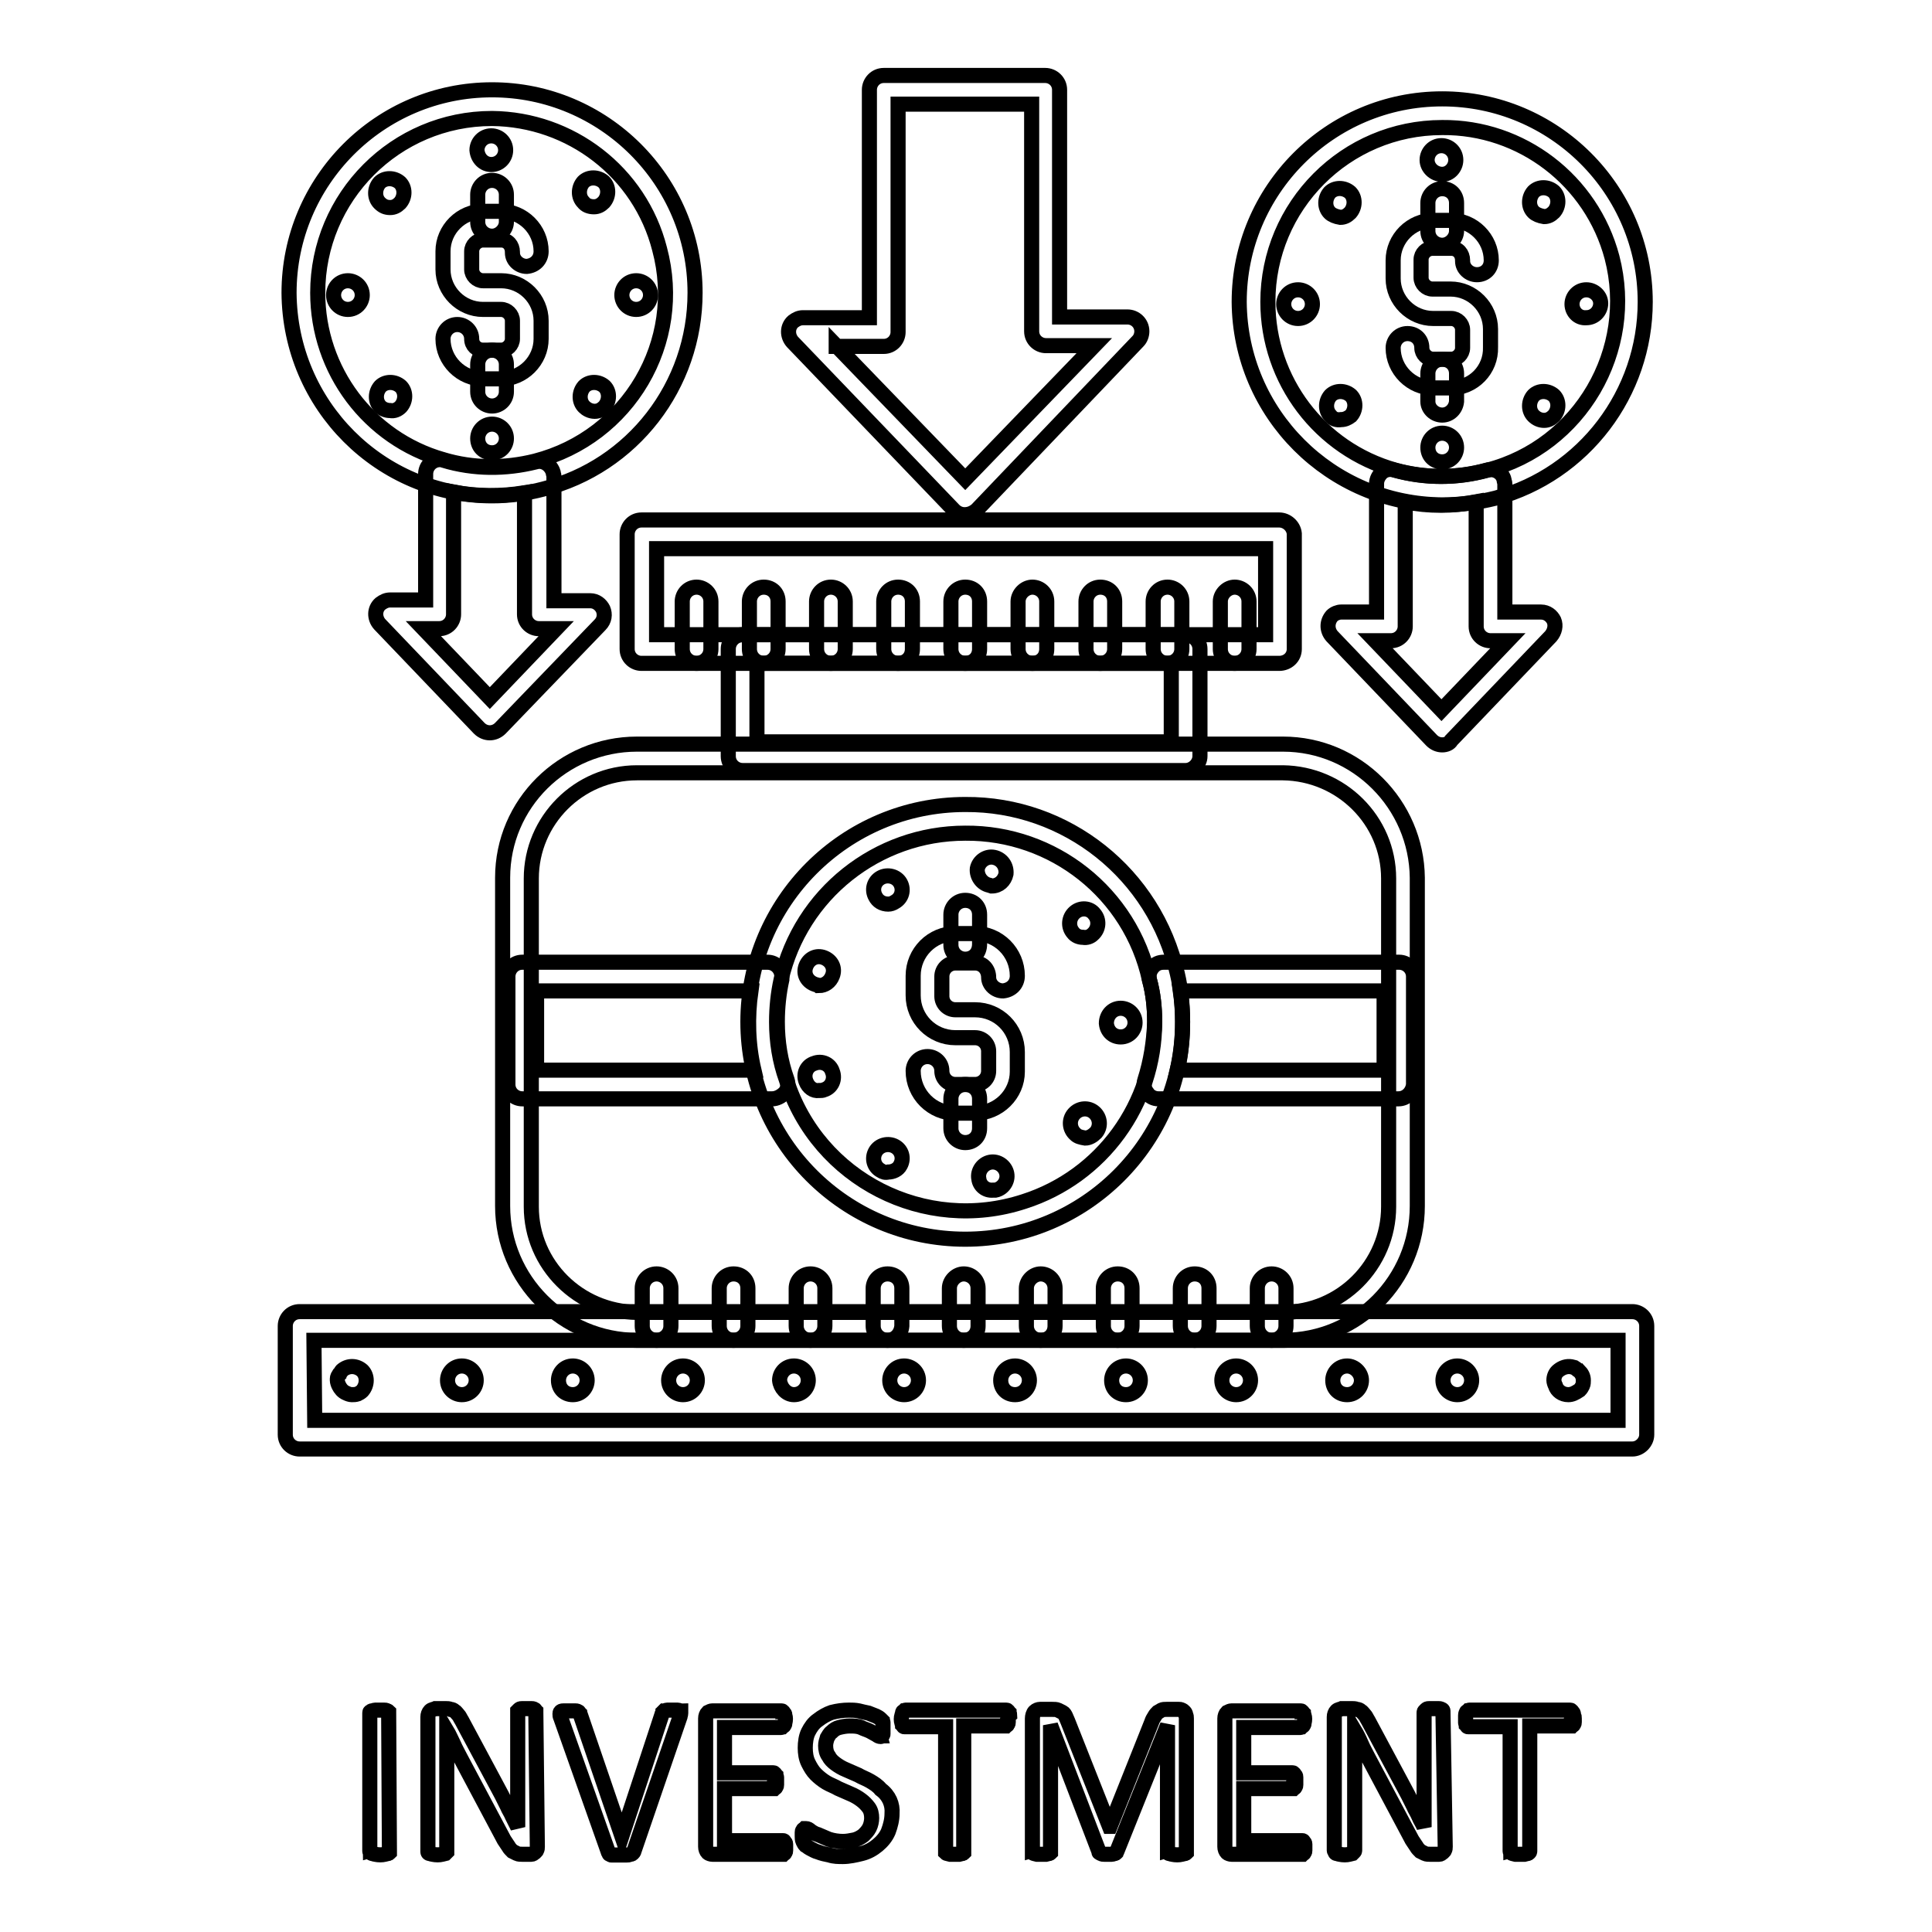
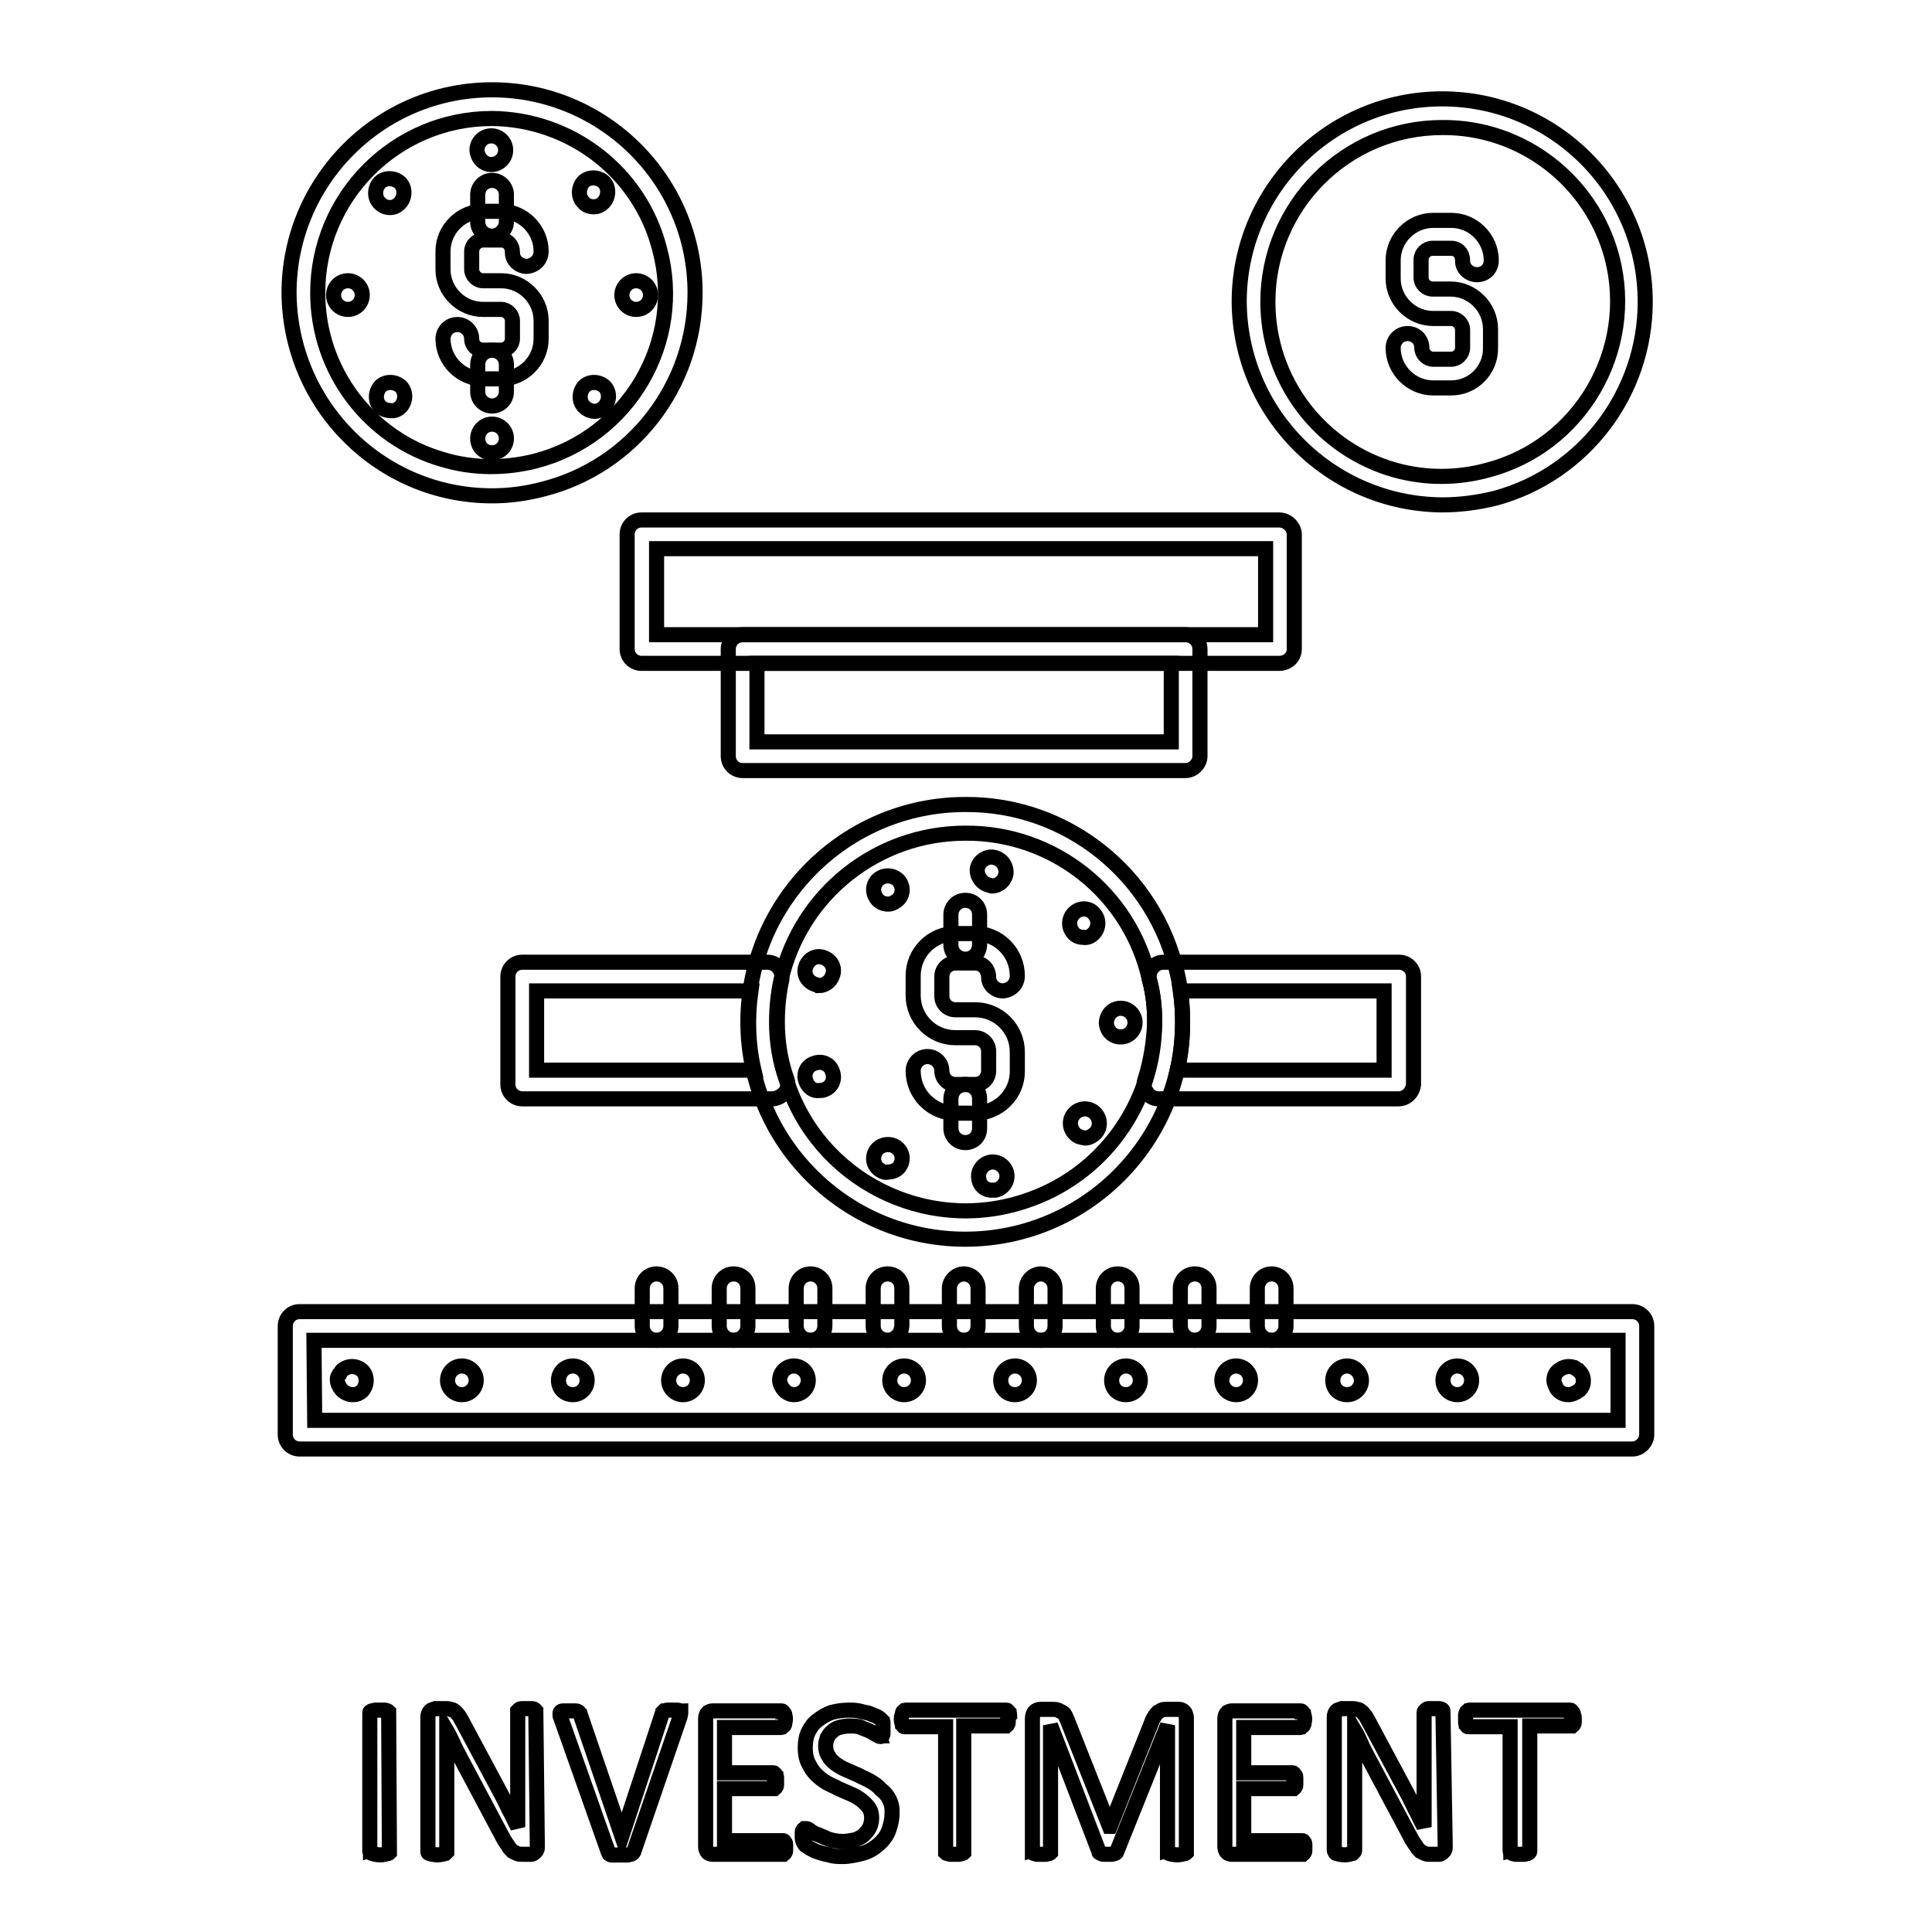
<svg xmlns="http://www.w3.org/2000/svg" version="1.1" x="0px" y="0px" viewBox="0 0 256 256" enable-background="new 0 0 256 256" xml:space="preserve">
  <g>
-     <path stroke-width="2" fill-opacity="0" stroke="#000000" d="M169.5,87.9H85c-1,0-1.9-0.8-1.9-1.9l0,0V70.8c0-1,0.8-1.9,1.9-1.9l0,0h84.5c1,0,1.9,0.8,2,1.8 c0,0,0,0,0,0.1V86C171.5,87.1,170.6,87.9,169.5,87.9C169.5,87.9,169.5,87.9,169.5,87.9z M87,84.1h80.7V72.7H87V84.1z" />
+     <path stroke-width="2" fill-opacity="0" stroke="#000000" d="M169.5,87.9H85c-1,0-1.9-0.8-1.9-1.9l0,0V70.8c0-1,0.8-1.9,1.9-1.9l0,0h84.5c1,0,1.9,0.8,2,1.8 c0,0,0,0,0,0.1V86C171.5,87.1,170.6,87.9,169.5,87.9C169.5,87.9,169.5,87.9,169.5,87.9z M87,84.1h80.7V72.7H87z" />
    <path stroke-width="2" fill-opacity="0" stroke="#000000" d="M157.1,102.1H98.4c-1,0-1.9-0.8-1.9-1.9l0,0V86c0-1,0.8-1.9,1.9-1.9l0,0h58.7c1,0,1.9,0.8,1.9,1.9l0,0v14.2 C159,101.2,158.1,102.1,157.1,102.1L157.1,102.1L157.1,102.1z M100.3,98.3h54.9V87.9h-54.9V98.3z" />
-     <path stroke-width="2" fill-opacity="0" stroke="#000000" d="M170.1,177.6H84.4c-9.8,0-17.8-8-17.8-17.8v-43.5c0-9.8,8-17.7,17.8-17.7h85.6c9.8,0,17.7,8,17.8,17.7v43.5 C187.8,169.6,179.9,177.6,170.1,177.6L170.1,177.6z M84.4,102.4c-7.7,0-14,6.3-14,14v43.5c0,7.7,6.3,13.9,14,14h85.6 c7.7,0,14-6.3,14-14v-43.5c0-7.7-6.3-13.9-14-14H84.4z M127.8,68.2c-0.5,0-1-0.2-1.4-0.6L105,45.3c-0.7-0.8-0.7-2,0.1-2.7 c0.4-0.3,0.8-0.5,1.3-0.5h8.8V11.9c0-1,0.8-1.9,1.9-1.9l0,0h21.4c1,0,1.9,0.8,1.9,1.9l0,0V42h9c1,0,1.9,0.8,1.9,1.9 c0,0.5-0.2,1-0.5,1.3l-21.4,22.4C128.9,68,128.4,68.2,127.8,68.2L127.8,68.2z M110.8,45.8l17.1,17.7l17.1-17.7h-6.4 c-1,0-1.9-0.8-1.9-1.9l0,0V13.8h-17.7v30.2c0,1-0.8,1.9-1.9,1.9l0,0H110.8z M92.3,87.9c-1,0-1.9-0.8-1.9-1.9l0,0v-6.3 c0-1,0.8-1.9,1.9-1.9c1,0,1.9,0.8,1.9,1.9V86C94.2,87.1,93.3,87.9,92.3,87.9L92.3,87.9z M101.2,87.9c-1,0-1.9-0.8-1.9-1.9l0,0v-6.3 c0-1,0.8-1.9,1.9-1.9s1.9,0.8,1.9,1.9V86C103.1,87.1,102.2,87.9,101.2,87.9L101.2,87.9z M110.1,87.9c-1,0-1.9-0.8-1.9-1.9l0,0v-6.3 c0-1,0.8-1.9,1.9-1.9c1,0,1.9,0.8,1.9,1.9V86C112,87.1,111.1,87.9,110.1,87.9L110.1,87.9z M119,87.9c-1,0-1.9-0.8-1.9-1.9l0,0v-6.3 c0-1,0.8-1.9,1.9-1.9s1.9,0.8,1.9,1.9V86C120.9,87.1,120.1,87.9,119,87.9L119,87.9z M127.9,87.9c-1,0-1.9-0.8-1.9-1.9l0,0v-6.3 c0-1,0.8-1.9,1.9-1.9s1.9,0.8,1.9,1.9V86C129.8,87.1,129,87.9,127.9,87.9L127.9,87.9z M136.8,87.9c-1,0-1.9-0.8-1.9-1.9l0,0v-6.3 c0-1,0.9-1.9,1.9-1.9c1,0,1.9,0.8,1.9,1.9V86C138.7,87.1,137.9,87.9,136.8,87.9L136.8,87.9L136.8,87.9z M145.8,87.9 c-1,0-1.9-0.8-1.9-1.9l0,0v-6.3c0-1,0.8-1.9,1.9-1.9s1.9,0.8,1.9,1.9V86C147.7,87.1,146.8,87.9,145.8,87.9L145.8,87.9z M154.7,87.9 c-1,0-1.9-0.8-1.9-1.9l0,0v-6.3c0-1,0.8-1.9,1.9-1.9c1,0,1.9,0.8,1.9,1.9V86C156.6,87.1,155.7,87.9,154.7,87.9L154.7,87.9 L154.7,87.9z M163.6,87.9c-1,0-1.9-0.8-1.9-1.9l0,0v-6.3c0-1,0.9-1.9,1.9-1.9c1,0,1.9,0.8,1.9,1.9V86 C165.5,87.1,164.6,87.9,163.6,87.9L163.6,87.9L163.6,87.9z" />
    <path stroke-width="2" fill-opacity="0" stroke="#000000" d="M87,177.6c-1,0-1.9-0.8-1.9-1.9l0,0v-5c0-1,0.8-1.9,1.9-1.9c1,0,1.9,0.8,1.9,1.9v5 C88.9,176.8,88,177.6,87,177.6L87,177.6z M97.2,177.6c-1,0-1.9-0.8-1.9-1.9l0,0v-5c0-1,0.8-1.9,1.9-1.9s1.9,0.8,1.9,1.9v5 C99.1,176.8,98.2,177.6,97.2,177.6L97.2,177.6z M107.4,177.6c-1,0-1.9-0.8-1.9-1.9l0,0v-5c0-1,0.8-1.9,1.9-1.9c1,0,1.9,0.8,1.9,1.9 v5C109.3,176.8,108.4,177.6,107.4,177.6L107.4,177.6z M117.6,177.6c-1,0-1.9-0.8-1.9-1.9l0,0v-5c0-1,0.8-1.9,1.9-1.9 s1.9,0.8,1.9,1.9v5C119.4,176.8,118.6,177.6,117.6,177.6L117.6,177.6z M127.7,177.6c-1,0-1.9-0.8-1.9-1.9l0,0v-5 c0-1,0.9-1.9,1.9-1.9c1,0,1.9,0.8,1.9,1.9v5C129.6,176.8,128.8,177.6,127.7,177.6L127.7,177.6L127.7,177.6z M137.9,177.6 c-1,0-1.9-0.8-1.9-1.9l0,0v-5c0-1,0.9-1.9,1.9-1.9c1,0,1.9,0.8,1.9,1.9v5C139.8,176.8,139,177.6,137.9,177.6L137.9,177.6 L137.9,177.6z M148.1,177.6c-1,0-1.9-0.8-1.9-1.9l0,0v-5c0-1,0.8-1.9,1.9-1.9s1.9,0.8,1.9,1.9v5C150,176.8,149.1,177.6,148.1,177.6 L148.1,177.6z M158.3,177.6c-1,0-1.9-0.8-1.9-1.9l0,0v-5c0-1,0.8-1.9,1.9-1.9s1.9,0.8,1.9,1.9v5 C160.2,176.8,159.3,177.6,158.3,177.6L158.3,177.6z M168.5,177.6c-1,0-1.9-0.8-1.9-1.9l0,0v-5c0-1,0.8-1.9,1.9-1.9 c1,0,1.9,0.8,1.9,1.9c0,0,0,0,0,0v5C170.4,176.8,169.5,177.6,168.5,177.6L168.5,177.6L168.5,177.6z M129.2,147.5h-2.6 c-3.1,0-5.6-2.5-5.6-5.6c0-1,0.8-1.9,1.9-1.9c1,0,1.9,0.8,1.9,1.9c0,1,0.8,1.8,1.8,1.8h2.6c1,0,1.8-0.8,1.8-1.8v-2.6 c0-1-0.8-1.8-1.8-1.8h-2.6c-3.1,0-5.6-2.5-5.6-5.6v-2.6c0-3.1,2.5-5.6,5.6-5.6h2.6c3.1,0,5.6,2.5,5.6,5.6c0,1.1-0.8,1.9-1.9,2 c-1,0-1.9-0.8-1.9-1.8c0,0,0,0,0,0c0-1-0.7-1.9-1.8-1.9c0,0,0,0,0,0h-2.6c-1,0-1.8,0.8-1.8,1.8v2.6c0,1,0.8,1.8,1.8,1.8h2.6 c3.1,0,5.6,2.5,5.6,5.6v2.6C134.8,145,132.3,147.5,129.2,147.5z" />
    <path stroke-width="2" fill-opacity="0" stroke="#000000" d="M127.9,127.1c-1,0-1.9-0.8-1.9-1.9l0,0v-4c0-1,0.8-1.9,1.9-1.9s1.9,0.8,1.9,1.9l0,0v3.9 C129.8,126.3,129,127.1,127.9,127.1C127.9,127.1,127.9,127.1,127.9,127.1z M127.9,151.4c-1,0-1.9-0.8-1.9-1.9l0,0v-3.9 c0-1,0.8-1.9,1.9-1.9s1.9,0.8,1.9,1.9v3.9C129.8,150.6,129,151.4,127.9,151.4L127.9,151.4z M129.7,156.2c-0.2-1,0.5-2,1.5-2.2 c1-0.2,2,0.5,2.2,1.5c0,0,0,0,0,0c0.2,1-0.5,2-1.5,2.2c0,0,0,0,0,0h-0.3C130.6,157.8,129.8,157.1,129.7,156.2L129.7,156.2z  M116.7,155.1c-0.9-0.5-1.2-1.6-0.7-2.5c0.5-0.9,1.7-1.2,2.6-0.7c0.9,0.5,1.2,1.6,0.7,2.5c-0.3,0.6-1,0.9-1.6,0.9 C117.3,155.4,117,155.3,116.7,155.1z M142.5,150.3c-0.8-0.7-0.9-1.9-0.2-2.7c0.7-0.8,1.9-0.9,2.7-0.2c0.8,0.7,0.9,1.9,0.2,2.7 c-0.4,0.4-0.9,0.7-1.4,0.7C143.2,150.7,142.8,150.6,142.5,150.3L142.5,150.3z M106.8,143.3c-0.4-1,0.1-2.1,1.1-2.4c0,0,0,0,0,0 c1-0.4,2.1,0.1,2.4,1.1c0,0,0,0,0,0c0.4,1-0.1,2.1-1.1,2.4c0,0,0,0,0,0c-0.2,0.1-0.4,0.1-0.7,0.1 C107.8,144.6,107.1,144.1,106.8,143.3L106.8,143.3z M146.6,135.6L146.6,135.6c0-1.1,0.8-2,1.9-2l0,0c1,0,1.9,0.8,1.9,1.9 c0,0,0,0,0,0c0,1-0.8,1.9-1.9,1.9l0,0C147.5,137.4,146.7,136.7,146.6,135.6L146.6,135.6z M107.9,130.4c-1-0.4-1.5-1.4-1.1-2.4 c0.4-1,1.4-1.5,2.4-1.1c1,0.4,1.5,1.4,1.1,2.4c0,0,0,0,0,0c-0.3,0.8-1,1.3-1.8,1.3C108.4,130.5,108.1,130.5,107.9,130.4 L107.9,130.4z M142.2,123.6c-0.7-0.8-0.6-2,0.2-2.7c0.8-0.7,2-0.6,2.6,0.2c0,0,0,0,0,0c0.7,0.8,0.6,2-0.2,2.7c0,0,0,0,0,0 c-0.3,0.3-0.8,0.5-1.3,0.4C143,124.2,142.5,124,142.2,123.6L142.2,123.6z M116,118.8c-0.5-0.9-0.2-2,0.7-2.5 c0.9-0.5,2.1-0.2,2.6,0.7c0,0,0,0,0,0c0.5,0.9,0.2,2-0.7,2.5c-0.3,0.2-0.6,0.3-0.9,0.3C116.9,119.8,116.3,119.4,116,118.8z  M131.1,117.3c-1-0.2-1.7-1.2-1.6-2.2c0.2-1,1.2-1.7,2.2-1.5c1,0.2,1.7,1.1,1.6,2.2c0,0,0,0,0,0c-0.2,0.9-0.9,1.6-1.9,1.6 L131.1,117.3z M192.3,51.4h-2.4c-2.9,0-5.3-2.4-5.3-5.3c0-1,0.8-1.9,1.9-1.9s1.9,0.8,1.9,1.9c0,0.8,0.7,1.5,1.5,1.5h2.4 c0.8,0,1.5-0.7,1.5-1.5l0,0v-2.4c0-0.8-0.7-1.5-1.5-1.5h-2.4c-2.9,0-5.3-2.4-5.3-5.3l0,0v-2.4c0-2.9,2.4-5.3,5.3-5.3h2.4 c2.9,0,5.3,2.4,5.3,5.3c0,1.1-0.8,1.9-1.9,1.9c-1,0-1.9-0.8-1.9-1.8c0,0,0,0,0-0.1c0-0.9-0.6-1.6-1.5-1.6c0,0,0,0-0.1,0h-2.4 c-0.8,0-1.5,0.7-1.5,1.5v2.4c0,0.8,0.7,1.5,1.5,1.5h2.4c2.9,0,5.3,2.4,5.3,5.3V46C197.6,49,195.2,51.4,192.3,51.4 C192.3,51.4,192.3,51.4,192.3,51.4L192.3,51.4z" />
-     <path stroke-width="2" fill-opacity="0" stroke="#000000" d="M191.1,32.5c-1,0-1.9-0.8-1.9-1.9l0,0v-3.7c0-1,0.8-1.9,1.9-1.9s1.9,0.8,1.9,1.9v3.7 C193,31.6,192.1,32.5,191.1,32.5L191.1,32.5z M191.1,55c-1,0-1.9-0.8-1.9-1.8c0,0,0,0,0,0v-3.7c0-1,0.8-1.9,1.9-1.9 s1.9,0.8,1.9,1.9v3.7C192.9,54.2,192.1,55,191.1,55L191.1,55z M189.2,59.3c0-1,0.8-1.9,1.9-1.9c0,0,0,0,0,0c1,0,1.9,0.8,1.9,1.9 c0,1-0.8,1.9-1.9,1.9l0,0C190,61.2,189.2,60.4,189.2,59.3L189.2,59.3z M176.3,55.1c-0.7-0.7-0.7-1.9,0-2.7c0.7-0.7,1.9-0.7,2.7,0 c0.7,0.7,0.7,1.9,0,2.7c-0.4,0.3-0.8,0.5-1.3,0.5C177.1,55.7,176.6,55.5,176.3,55.1L176.3,55.1z M203.2,55.1 c-0.7-0.7-0.7-1.9,0-2.7c0,0,0,0,0,0c0.7-0.7,1.9-0.7,2.7,0c0.7,0.7,0.7,1.9,0,2.7c-0.4,0.4-0.8,0.6-1.3,0.6 C204.1,55.7,203.6,55.5,203.2,55.1L203.2,55.1z M170.1,40.3c0-1,0.8-1.9,1.9-1.9c0,0,0,0,0,0c1,0,1.9,0.8,1.9,1.9 c0,1-0.8,1.9-1.9,1.9l0,0C170.9,42.2,170.1,41.3,170.1,40.3L170.1,40.3z M208.3,40.3c0-1,0.8-1.9,1.9-1.9l0,0c1,0,1.9,0.8,1.9,1.8 c0,0,0,0,0,0c0,1-0.8,1.9-1.9,1.9l0,0C209.1,42.2,208.3,41.3,208.3,40.3C208.3,40.3,208.3,40.3,208.3,40.3L208.3,40.3z M176.2,28.2 c-0.7-0.7-0.7-1.9,0-2.7c0.7-0.7,1.9-0.7,2.7,0c0.7,0.7,0.7,1.9,0,2.7c-0.4,0.4-0.8,0.6-1.3,0.6C177,28.7,176.5,28.5,176.2,28.2 L176.2,28.2z M203.2,28.1c-0.7-0.7-0.7-1.9,0-2.7c0.7-0.7,1.9-0.7,2.7,0c0.7,0.7,0.7,1.9,0,2.7c-0.4,0.4-0.8,0.6-1.3,0.6 C204,28.6,203.5,28.4,203.2,28.1L203.2,28.1z M189.1,21.2c0-1,0.8-1.9,1.9-1.9c1,0,1.9,0.8,1.9,1.9l0,0c0,1-0.8,1.9-1.8,1.9 c0,0,0,0,0,0C190,23.1,189.1,22.2,189.1,21.2C189.1,21.2,189.1,21.2,189.1,21.2z M191.1,98.7c-0.5,0-1-0.2-1.4-0.6l-13.2-13.8 c-0.7-0.8-0.7-1.9,0-2.7c0.3-0.3,0.8-0.5,1.2-0.5h4.7v-17c0-0.6,0.3-1.1,0.7-1.5c0.5-0.4,1.1-0.5,1.7-0.3c4,1.1,8.2,1.1,12.2,0 c1-0.3,2.1,0.3,2.3,1.3c0,0.2,0.1,0.3,0.1,0.5v17h4.8c0.8,0,1.4,0.5,1.7,1.1c0.3,0.7,0.1,1.5-0.4,2.1l-13.2,13.8 C192.1,98.5,191.6,98.7,191.1,98.7L191.1,98.7z M182.2,84.9l8.8,9.2l8.8-9.2h-2.3c-1,0-1.9-0.8-1.9-1.9l0,0V66.5 c-3.1,0.6-6.3,0.6-9.4,0V83c0,1-0.8,1.9-1.9,1.9l0,0H182.2z M64.9,97.1c-0.5,0-1-0.2-1.4-0.6L50.3,82.7c-0.7-0.8-0.7-2,0.1-2.7 c0.4-0.3,0.8-0.5,1.3-0.5h4.7V62.8c0-1,0.8-1.9,1.9-1.9c0.2,0,0.4,0,0.5,0.1c4,1.2,8.2,1.2,12.2,0.2c1-0.3,2,0.4,2.3,1.4 c0,0.2,0.1,0.3,0.1,0.5v16.5h4.8c0.8,0,1.4,0.5,1.7,1.1c0.3,0.7,0.2,1.5-0.4,2.1L66.3,96.5C65.9,96.9,65.4,97.1,64.9,97.1z  M56.1,83.3l8.8,9.2l8.8-9.2h-2.3c-1,0-1.9-0.8-1.9-1.9v0V65.3c-3.1,0.5-6.3,0.5-9.4-0.1v16.2c0,1-0.8,1.9-1.9,1.9H56.1z" />
    <path stroke-width="2" fill-opacity="0" stroke="#000000" d="M191.1,66.9c-14.8-0.1-26.8-12.1-26.9-26.9c0-14.8,12-26.9,26.9-26.9c14.8,0,26.9,12,26.9,26.9 c0,12.1-8.1,22.8-19.8,26C195.8,66.6,193.4,66.9,191.1,66.9L191.1,66.9z M191.1,16.9C178.3,16.9,168,27.3,168,40 c0,10.4,6.9,19.5,16.9,22.3c4,1.1,8.2,1.1,12.2,0c12.3-3.2,19.7-15.9,16.5-28.2C210.9,23.9,201.6,16.8,191.1,16.9L191.1,16.9z  M65.2,65.7c-14.8,0-26.8-12-26.9-26.9c0-14.8,12-26.9,26.9-26.9c14.8,0,26.9,12,26.9,26.9c0,12.3-8.3,23-20.1,26 C69.7,65.4,67.5,65.7,65.2,65.7z M65.2,15.7c-12.8,0-23.1,10.4-23.1,23.1c0,10.3,6.8,19.3,16.6,22.1c4,1.2,8.2,1.2,12.2,0.2 C83.3,57.9,90.7,45.3,87.4,33C84.8,22.8,75.6,15.8,65.2,15.7L65.2,15.7z" />
    <path stroke-width="2" fill-opacity="0" stroke="#000000" d="M66.4,50.2H64c-2.9,0-5.3-2.4-5.3-5.3c0-1,0.8-1.9,1.9-1.9c1,0,1.9,0.8,1.9,1.9l0,0c0,0.9,0.7,1.5,1.5,1.5 h2.4c0.8,0,1.5-0.7,1.5-1.5v-2.4c0-0.8-0.7-1.5-1.5-1.5l0,0H64c-2.9,0-5.3-2.4-5.3-5.3v-2.4c0-2.9,2.4-5.3,5.3-5.3h2.4 c2.9,0,5.3,2.4,5.3,5.3c0,1.1-0.8,1.9-1.9,2c-1,0-1.9-0.8-1.9-1.8c0,0,0,0,0-0.1c0-0.9-0.6-1.6-1.5-1.6c0,0,0,0-0.1,0H64 c-0.8,0-1.5,0.7-1.5,1.5v2.4c0,0.8,0.7,1.5,1.5,1.5h2.4c2.9,0,5.3,2.4,5.3,5.3v2.4C71.7,47.8,69.3,50.2,66.4,50.2z" />
    <path stroke-width="2" fill-opacity="0" stroke="#000000" d="M65.2,31.3c-1,0-1.9-0.8-1.9-1.9l0,0v-3.6c0-1,0.8-1.9,1.9-1.9c1,0,1.9,0.8,1.9,1.9l0,0v3.6 C67.1,30.4,66.2,31.3,65.2,31.3z M65.2,53.8c-1,0-1.9-0.8-1.9-1.9l0,0v-3.6c0-1,0.8-1.9,1.9-1.9c1,0,1.9,0.8,1.9,1.9v3.6 C67.1,53,66.2,53.8,65.2,53.8C65.2,53.8,65.2,53.8,65.2,53.8z M63.3,58.1c0-1,0.8-1.9,1.9-1.9c1,0,1.9,0.8,1.9,1.9l0,0 c0,1-0.8,1.9-1.9,1.9l0,0C64.1,60,63.3,59.2,63.3,58.1L63.3,58.1z M50.4,53.9c-0.7-0.7-0.7-1.9,0-2.7c0,0,0,0,0,0 c0.7-0.7,1.9-0.7,2.7,0c0.7,0.7,0.7,1.9,0,2.7c0,0,0,0,0,0c-0.4,0.4-0.9,0.6-1.4,0.5C51.2,54.4,50.7,54.2,50.4,53.9z M77.4,53.9 c-0.7-0.7-0.7-1.9,0-2.7c0,0,0,0,0,0c0.7-0.7,1.9-0.7,2.7,0c0,0,0,0,0,0c0.7,0.7,0.7,1.9,0,2.7c0,0,0,0,0,0 c-0.4,0.4-0.8,0.6-1.3,0.6C78.2,54.5,77.7,54.2,77.4,53.9L77.4,53.9z M44.2,39.1c0-1,0.8-1.9,1.9-1.9l0,0c1,0,1.9,0.8,1.9,1.9 c0,1-0.8,1.9-1.9,1.9C45,41,44.2,40.1,44.2,39.1z M82.4,39.1c0-1,0.8-1.9,1.9-1.9c0,0,0,0,0,0c1,0,1.9,0.8,1.9,1.9 c0,1-0.8,1.9-1.9,1.9l0,0C83.2,41,82.4,40.1,82.4,39.1C82.4,39.1,82.4,39.1,82.4,39.1L82.4,39.1z M50.3,26.9 c-0.7-0.7-0.7-1.9,0-2.7c0.7-0.7,1.9-0.7,2.7,0c0.7,0.7,0.7,1.9,0,2.7c-0.4,0.4-0.8,0.6-1.3,0.6C51.1,27.5,50.7,27.3,50.3,26.9z  M77.3,26.8c-0.7-0.7-0.7-1.9,0-2.7c0.7-0.7,1.9-0.7,2.7,0c0.7,0.7,0.7,1.9,0,2.7c0,0,0,0,0,0c-0.4,0.4-0.8,0.6-1.3,0.6 C78.1,27.4,77.6,27.2,77.3,26.8z M63.2,19.9c0-1,0.8-1.9,1.9-1.9l0,0c1,0,1.9,0.8,1.9,1.9c0,1-0.8,1.9-1.9,1.9 C64.1,21.8,63.3,21,63.2,19.9L63.2,19.9z M216.3,192H39.7c-1,0-1.9-0.8-1.9-1.9l0,0v-14.4c0-1,0.8-1.9,1.9-1.9l0,0h176.6 c1,0,1.9,0.8,1.9,1.9l0,0v14.4C218.2,191.1,217.3,192,216.3,192L216.3,192z M41.7,188.2h172.7v-10.6H41.6L41.7,188.2z" />
    <path stroke-width="2" fill-opacity="0" stroke="#000000" d="M46.6,184.8c-0.2,0-0.5-0.1-0.7-0.2c-0.5-0.2-0.8-0.6-1-1c-0.1-0.2-0.2-0.5-0.2-0.7c0-0.3,0-0.5,0.2-0.7 c0-0.1,0.1-0.2,0.2-0.3c0.1-0.1,0.1-0.2,0.2-0.3c0.8-0.7,1.9-0.7,2.7,0c0.7,0.7,0.7,1.9,0,2.7c-0.2,0.2-0.4,0.3-0.6,0.4 C47.1,184.8,46.9,184.8,46.6,184.8z M191.2,182.9c0-1,0.8-1.9,1.9-1.9l0,0c1,0,1.9,0.8,1.9,1.9l0,0c0,1-0.8,1.9-1.9,1.9l0,0 C192.1,184.8,191.2,184,191.2,182.9L191.2,182.9z M176.6,182.9c0-1,0.8-1.9,1.9-1.9l0,0c1,0,1.9,0.9,1.9,1.9c0,1-0.8,1.9-1.9,1.9 C177.4,184.8,176.6,184,176.6,182.9L176.6,182.9z M161.9,182.9c0-1,0.8-1.9,1.9-1.9l0,0c1,0,1.9,0.8,1.9,1.9l0,0 c0,1-0.8,1.9-1.9,1.9l0,0C162.8,184.8,161.9,184,161.9,182.9L161.9,182.9z M147.3,182.9c0-1,0.8-1.9,1.9-1.9l0,0 c1,0,1.9,0.8,1.9,1.9l0,0c0,1-0.8,1.9-1.9,1.9l0,0C148.1,184.8,147.3,184,147.3,182.9L147.3,182.9z M132.6,182.9 c0-1,0.8-1.9,1.9-1.9l0,0c1,0,1.9,0.8,1.9,1.9l0,0c0,1-0.8,1.9-1.9,1.9l0,0C133.4,184.8,132.6,184,132.6,182.9L132.6,182.9z  M117.9,182.9c0-1,0.8-1.9,1.9-1.9l0,0c1,0,1.9,0.8,1.9,1.9l0,0c0,1-0.8,1.9-1.9,1.9l0,0C118.8,184.8,117.9,184,117.9,182.9 L117.9,182.9z M103.3,182.9c0-1,0.8-1.9,1.9-1.9l0,0c1,0,1.9,0.8,1.9,1.9l0,0c0,1-0.8,1.9-1.9,1.9l0,0 C104.2,184.8,103.4,183.9,103.3,182.9L103.3,182.9z M88.6,182.9c0-1,0.8-1.9,1.9-1.9l0,0c1,0,1.9,0.8,1.9,1.9l0,0 c0,1-0.8,1.9-1.9,1.9l0,0C89.5,184.8,88.6,184,88.6,182.9L88.6,182.9z M74,182.9c0-1,0.8-1.9,1.9-1.9l0,0c1,0,1.9,0.8,1.9,1.9l0,0 c0,1-0.8,1.9-1.9,1.9l0,0C74.8,184.8,74,184,74,182.9L74,182.9z M59.3,182.9c0-1,0.8-1.9,1.9-1.9l0,0c1,0,1.9,0.8,1.9,1.9l0,0 c0,1-0.8,1.9-1.9,1.9l0,0C60.2,184.8,59.3,184,59.3,182.9L59.3,182.9z M207.8,184.8c-0.8,0-1.5-0.5-1.7-1.2 c-0.1-0.2-0.2-0.5-0.2-0.7c0-0.5,0.2-1,0.6-1.3c0.5-0.4,1.1-0.6,1.7-0.5l0.4,0.1l0.3,0.2c0.1,0.1,0.2,0.2,0.3,0.2 c0.4,0.4,0.6,0.8,0.6,1.3c0,0.2,0,0.5-0.1,0.7c-0.1,0.2-0.2,0.4-0.4,0.6C208.7,184.6,208.3,184.8,207.8,184.8L207.8,184.8z  M185.3,145.6h-31.8c-0.6,0-1.2-0.3-1.5-0.8c-0.4-0.5-0.5-1.1-0.3-1.7c0.8-2.5,1.2-5.1,1.3-7.7c0-1.9-0.2-3.8-0.7-5.6 c-0.1-0.6,0-1.1,0.4-1.6c0.4-0.5,0.9-0.7,1.5-0.7h31.2c1,0,1.9,0.8,1.9,1.9l0,0v14.3C187.2,144.7,186.4,145.6,185.3,145.6 L185.3,145.6z M156,141.8h27.4v-10.5h-27c0.2,1.4,0.3,2.8,0.3,4.1C156.7,137.6,156.5,139.7,156,141.8L156,141.8z M102.3,145.6H69.2 c-1,0-1.9-0.8-1.9-1.9l0,0v-14.3c0-1,0.8-1.9,1.9-1.9l0,0h32.5c1.1,0,1.9,0.9,1.9,1.9c0,0.1,0,0.3,0,0.4c-0.4,1.8-0.6,3.7-0.6,5.6 c0,2.6,0.4,5.2,1.3,7.7c0.2,0.6,0.1,1.2-0.3,1.7C103.5,145.3,102.9,145.6,102.3,145.6L102.3,145.6z M71.1,141.8h28.8 c-0.8-3.4-0.9-7-0.4-10.5H71.1V141.8z" />
    <path stroke-width="2" fill-opacity="0" stroke="#000000" d="M127.9,164.2c-15.9,0-28.8-12.9-28.8-28.8c0-15.9,12.9-28.8,28.8-28.8c13.4-0.1,25.1,9.2,28.1,22.4 c0.5,2.1,0.7,4.3,0.7,6.4C156.7,151.3,143.8,164.2,127.9,164.2L127.9,164.2z M127.9,110.4c-11.7,0-21.8,8.1-24.4,19.4 c-0.4,1.8-0.6,3.7-0.6,5.6c0,2.6,0.4,5.2,1.3,7.7c4.2,13.2,18.4,20.4,31.5,16.1c10.3-3.3,17.3-12.9,17.3-23.8 c0-1.9-0.2-3.8-0.7-5.6C149.8,118.4,139.6,110.3,127.9,110.4z M51.6,245.3c0,0.1,0,0.1,0,0.2c-0.1,0.1-0.1,0.1-0.2,0.1l-0.4,0.1 c-0.4,0.1-0.8,0.1-1.3,0c-0.1,0-0.3-0.1-0.4-0.1c-0.1,0-0.1-0.1-0.2-0.1c0-0.1-0.1-0.1-0.1-0.2V227c0-0.1,0-0.2,0.1-0.2 c0.1-0.1,0.1-0.1,0.2-0.1c0.1,0,0.3-0.1,0.4-0.1c0.2,0,0.4,0,0.6,0c0.2,0,0.4,0,0.6,0c0.1,0,0.3,0,0.4,0.1c0.1,0,0.2,0.1,0.2,0.1 c0,0.1,0,0.1,0,0.2L51.6,245.3z M71.2,244.7c0,0.2,0,0.3-0.1,0.5c-0.1,0.1-0.2,0.3-0.3,0.3c-0.1,0.1-0.2,0.2-0.4,0.2 c-0.1,0-0.3,0-0.4,0h-0.8c-0.2,0-0.5,0-0.7-0.1c-0.2-0.1-0.4-0.2-0.6-0.3c-0.2-0.2-0.4-0.4-0.5-0.6c-0.2-0.3-0.4-0.6-0.6-0.9 l-5.8-10.9c-0.3-0.6-0.6-1.1-0.9-1.8c-0.3-0.6-0.6-1.3-0.9-1.8v15.9c0,0.1,0,0.1,0,0.2c-0.1,0.1-0.1,0.1-0.2,0.2l-0.4,0.1 c-0.4,0.1-0.8,0.1-1.3,0c-0.1,0-0.3-0.1-0.4-0.1c-0.1,0-0.2-0.1-0.2-0.2c0-0.1,0-0.1,0-0.2v-17.7c0-0.3,0.1-0.6,0.3-0.8 c0.2-0.2,0.5-0.2,0.7-0.3h1.3c0.3,0,0.5,0,0.7,0.1c0.2,0,0.4,0.1,0.5,0.2c0.2,0.1,0.3,0.3,0.5,0.5c0.2,0.2,0.3,0.5,0.5,0.8l4.5,8.4 l0.8,1.5l0.7,1.4c0.2,0.5,0.5,0.9,0.7,1.4l0.7,1.4v-2.4v-12.8c0-0.1,0-0.1,0-0.2c0.1-0.1,0.1-0.1,0.2-0.2c0.1-0.1,0.3-0.1,0.4-0.1 h1.2c0.1,0,0.3,0,0.4,0.1c0.1,0,0.1,0.1,0.2,0.2c0,0.1,0,0.1,0,0.2L71.2,244.7z M84,245.3c0,0.1-0.1,0.2-0.2,0.3 c-0.1,0.1-0.2,0.1-0.3,0.1c-0.2,0.1-0.3,0.1-0.5,0.1h-1.3c-0.1,0-0.3,0-0.4,0h-0.3c-0.1,0-0.1-0.1-0.2-0.1c-0.1,0-0.1-0.1-0.1-0.1 c0-0.1-0.1-0.1-0.1-0.2l-6.3-17.8c-0.1-0.2-0.1-0.3-0.1-0.5c0-0.1,0-0.2,0.1-0.3c0.1-0.1,0.3-0.1,0.4-0.1c0.3,0,0.5,0,0.8,0h0.7 c0.1,0,0.3,0,0.4,0.1c0.1,0,0.1,0.1,0.2,0.2c0,0.1,0.1,0.2,0.1,0.2l5.5,16.1l5.3-16.1c0-0.1,0.1-0.2,0.1-0.3 c0.1-0.1,0.1-0.1,0.2-0.2c0.1,0,0.3-0.1,0.4-0.1h0.7c0.2,0,0.5,0,0.7,0c0.1,0,0.3,0.1,0.4,0.1c0,0.1,0,0.2,0,0.3 c0,0.2-0.1,0.4-0.1,0.5L84,245.3z M104.1,244.7c0,0.2,0,0.3,0,0.5c0,0.1,0,0.2-0.1,0.3c0,0.1-0.1,0.1-0.2,0.2c-0.1,0-0.1,0-0.2,0 h-9.2c-0.2,0-0.5-0.1-0.6-0.2c-0.2-0.2-0.3-0.5-0.3-0.8v-17c0-0.3,0.1-0.6,0.3-0.8c0.2-0.1,0.4-0.2,0.6-0.2h9.1 c0.1,0,0.2,0,0.2,0.1c0.1,0,0.1,0.1,0.2,0.2c0.1,0.1,0.1,0.2,0.1,0.3c0.1,0.3,0.1,0.6,0,1c0,0.1,0,0.2-0.1,0.3 c0,0.1-0.1,0.1-0.2,0.2c-0.1,0-0.1,0.1-0.2,0.1H96v6h6.4c0.1,0,0.2,0,0.2,0.1c0.1,0,0.1,0.1,0.2,0.2c0,0.1,0.1,0.2,0.1,0.3 c0,0.2,0,0.3,0,0.5c0,0.2,0,0.3,0,0.5c0,0.1,0,0.2-0.1,0.3c0,0.1-0.1,0.1-0.2,0.2c-0.1,0-0.1,0-0.2,0H96v6.9h7.6c0.1,0,0.1,0,0.2,0 c0.1,0,0.1,0.1,0.2,0.2c0.1,0.1,0.1,0.2,0.1,0.3C104.1,244.3,104.1,244.5,104.1,244.7L104.1,244.7z M118.2,240.3 c0,0.8-0.2,1.6-0.5,2.4c-0.3,0.7-0.8,1.3-1.4,1.8c-0.6,0.5-1.3,0.9-2.1,1.1c-0.8,0.2-1.7,0.4-2.5,0.4c-0.6,0-1.2,0-1.8-0.2 c-0.5-0.1-1-0.2-1.5-0.4c-0.4-0.1-0.7-0.3-1.1-0.5c-0.2-0.1-0.4-0.3-0.6-0.4c-0.1-0.1-0.2-0.3-0.3-0.5c-0.1-0.2-0.1-0.5-0.1-0.7 c0-0.2,0-0.4,0-0.5c0-0.1,0-0.2,0.1-0.3c0-0.1,0.1-0.1,0.2-0.2c0.1,0,0.1,0,0.2,0c0.2,0,0.4,0.1,0.6,0.3c0.3,0.2,0.6,0.4,1,0.5 c0.5,0.2,0.9,0.4,1.4,0.6c0.6,0.2,1.3,0.3,1.9,0.3c0.5,0,1-0.1,1.5-0.2c0.4-0.1,0.8-0.3,1.2-0.6c0.3-0.3,0.6-0.6,0.8-1 c0.2-0.4,0.3-0.9,0.3-1.3c0-0.5-0.1-1-0.4-1.4c-0.3-0.4-0.6-0.7-1-1c-0.4-0.3-0.9-0.6-1.4-0.8l-1.6-0.7c-0.5-0.3-1.1-0.5-1.6-0.8 c-0.5-0.3-1-0.7-1.4-1.1c-0.4-0.4-0.7-0.9-1-1.5c-0.3-0.6-0.4-1.3-0.4-2c0-0.7,0.1-1.5,0.4-2.1c0.3-0.6,0.7-1.2,1.3-1.6 c0.5-0.4,1.2-0.8,1.8-1c0.8-0.2,1.5-0.3,2.3-0.3c0.4,0,0.8,0,1.3,0.1c0.4,0.1,0.8,0.2,1.3,0.3c0.3,0.1,0.7,0.3,1,0.4 c0.2,0.1,0.4,0.2,0.6,0.4c0.1,0.1,0.1,0.1,0.2,0.2c0,0.1,0.1,0.1,0.1,0.2c0,0.1,0,0.2,0,0.3v0.9c0,0.1,0,0.2,0,0.4 c0,0.1-0.1,0.1-0.1,0.2c-0.1,0-0.1,0.1-0.2,0.1c-0.2,0-0.4-0.1-0.5-0.2l-0.9-0.5c-0.4-0.2-0.8-0.3-1.2-0.5c-0.5-0.2-1-0.2-1.5-0.2 c-0.5,0-1,0.1-1.4,0.2c-0.4,0.1-0.7,0.3-1,0.6c-0.3,0.2-0.4,0.5-0.6,0.8c-0.1,0.3-0.2,0.7-0.2,1c0,0.5,0.1,1,0.4,1.4 c0.2,0.4,0.5,0.7,0.9,1c0.4,0.3,0.9,0.6,1.4,0.8l1.6,0.7c0.5,0.3,1.1,0.5,1.6,0.8c0.5,0.3,1,0.6,1.4,1.1 C117.8,237.9,118.3,239.1,118.2,240.3L118.2,240.3z M133.6,227.7c0,0.2,0,0.3,0,0.5c0,0.1,0,0.2-0.1,0.3c0,0.1-0.1,0.1-0.2,0.2 c-0.1,0-0.1,0-0.2,0h-5.4v16.6c0,0.1,0,0.1,0,0.2c-0.1,0.1-0.1,0.1-0.2,0.1l-0.4,0.1c-0.2,0-0.4,0-0.6,0c-0.2,0-0.4,0-0.6,0 l-0.4-0.1c-0.1,0-0.2-0.1-0.2-0.1c0-0.1,0-0.1,0-0.2v-16.5H120c-0.1,0-0.1,0-0.2,0c-0.1,0-0.1-0.1-0.2-0.2c0-0.1-0.1-0.2-0.1-0.3 c-0.1-0.3-0.1-0.7,0-1c0-0.1,0.1-0.2,0.1-0.4c0-0.1,0.1-0.1,0.2-0.2c0.1,0,0.1-0.1,0.2-0.1h13.3c0.1,0,0.2,0,0.2,0.1 c0.1,0,0.1,0.1,0.2,0.2c0,0.1,0.1,0.2,0.1,0.4C133.7,227.4,133.7,227.5,133.6,227.7L133.6,227.7z M157.2,245.3c0,0.1,0,0.1,0,0.2 c-0.1,0.1-0.1,0.1-0.2,0.1l-0.4,0.1c-0.4,0.1-0.8,0.1-1.3,0c-0.1,0-0.3-0.1-0.4-0.1c-0.1,0-0.1-0.1-0.2-0.1c0-0.1,0-0.1,0-0.2 v-16.7l-6.7,16.7c0,0.1-0.1,0.1-0.1,0.2c-0.1,0.1-0.1,0.1-0.2,0.1c-0.1,0-0.2,0.1-0.4,0.1h-0.5c-0.2,0-0.4,0-0.5,0 c-0.1,0-0.3,0-0.4-0.1c-0.1,0-0.2-0.1-0.2-0.1c-0.1,0-0.1-0.1-0.1-0.2l-6.4-16.7v16.7c0,0.1,0,0.1,0,0.2c-0.1,0.1-0.1,0.1-0.2,0.1 l-0.4,0.1c-0.2,0-0.4,0-0.6,0c-0.2,0-0.4,0-0.6,0l-0.4-0.1c-0.1,0-0.1-0.1-0.2-0.1c0-0.1,0-0.1,0-0.2v-17.6c0-0.3,0.1-0.7,0.3-0.9 c0.2-0.2,0.5-0.3,0.7-0.3h1.6c0.3,0,0.6,0,0.8,0.1c0.2,0.1,0.4,0.2,0.6,0.3c0.2,0.1,0.3,0.3,0.4,0.5c0.1,0.2,0.2,0.5,0.3,0.7 L147,242h0.1l5.5-13.8c0.1-0.3,0.2-0.5,0.4-0.8c0.1-0.2,0.3-0.4,0.4-0.5c0.2-0.1,0.3-0.2,0.5-0.3c0.2-0.1,0.4-0.1,0.7-0.1h1.6 c0.1,0,0.3,0,0.4,0.1c0.1,0,0.2,0.1,0.3,0.2c0.1,0.1,0.2,0.2,0.2,0.4c0.1,0.2,0.1,0.3,0.1,0.5L157.2,245.3z M172.9,244.7 c0,0.2,0,0.3,0,0.5c0,0.1,0,0.2-0.1,0.3c0,0.1-0.1,0.1-0.2,0.2c-0.1,0-0.1,0-0.2,0h-9.2c-0.2,0-0.5-0.1-0.6-0.2 c-0.2-0.2-0.3-0.5-0.3-0.8v-17c0-0.3,0.1-0.6,0.3-0.8c0.2-0.1,0.4-0.2,0.6-0.2h9.1c0.1,0,0.2,0,0.2,0.1c0.1,0,0.1,0.1,0.2,0.2 c0,0.1,0.1,0.2,0.1,0.3c0.1,0.3,0.1,0.6,0,1c0,0.1,0,0.2-0.1,0.3c0,0.1-0.1,0.1-0.2,0.2c-0.1,0-0.1,0.1-0.2,0.1h-7.5v6h6.4 c0.1,0,0.2,0,0.2,0.1c0.1,0,0.1,0.1,0.2,0.2c0.1,0.1,0.1,0.2,0.1,0.3c0,0.2,0,0.3,0,0.5c0,0.2,0,0.3,0,0.5c0,0.1,0,0.2-0.1,0.3 c0,0.1-0.1,0.1-0.2,0.2c-0.1,0-0.1,0-0.2,0h-6.4v6.9h7.6c0.1,0,0.1,0,0.2,0c0.1,0,0.1,0.1,0.2,0.2c0.1,0.1,0.1,0.2,0.1,0.3 C172.9,244.3,172.9,244.5,172.9,244.7L172.9,244.7z M191.5,244.7c0,0.2,0,0.3-0.1,0.5c-0.1,0.1-0.2,0.3-0.3,0.3 c-0.1,0.1-0.2,0.2-0.4,0.2c-0.1,0-0.3,0-0.4,0h-0.8c-0.2,0-0.5,0-0.7-0.1c-0.2-0.1-0.4-0.2-0.6-0.3c-0.2-0.2-0.4-0.4-0.5-0.6 c-0.2-0.3-0.4-0.6-0.6-0.9l-5.8-10.9c-0.3-0.6-0.6-1.1-0.9-1.8s-0.6-1.3-0.9-1.8v15.9c0,0.1,0,0.1-0.1,0.2 c-0.1,0.1-0.1,0.1-0.2,0.2l-0.4,0.1c-0.4,0.1-0.8,0.1-1.3,0c-0.1,0-0.3-0.1-0.4-0.1c-0.1,0-0.2-0.1-0.2-0.2c0-0.1-0.1-0.1-0.1-0.2 v-17.7c0-0.3,0.1-0.6,0.3-0.8c0.2-0.2,0.5-0.2,0.7-0.3h1.3c0.2,0,0.5,0,0.7,0.1c0.2,0,0.4,0.1,0.5,0.2c0.2,0.1,0.3,0.3,0.5,0.5 c0.2,0.2,0.3,0.5,0.5,0.8l4.5,8.4l0.8,1.5l0.7,1.4c0.2,0.5,0.5,0.9,0.7,1.4s0.5,0.9,0.7,1.4v-2.4v-12.8c0-0.1,0-0.1,0.1-0.2 c0.1-0.1,0.1-0.1,0.2-0.2c0.1-0.1,0.3-0.1,0.4-0.1h1.2c0.1,0,0.3,0,0.4,0.1c0.1,0,0.2,0.1,0.2,0.2c0,0.1,0,0.1,0,0.2L191.5,244.7z  M208.6,227.7c0,0.2,0,0.3,0,0.5c0,0.1,0,0.2-0.1,0.3c0,0.1-0.1,0.1-0.2,0.2c-0.1,0-0.1,0-0.2,0h-5.4v16.6c0,0.1,0,0.1-0.1,0.2 c-0.1,0.1-0.1,0.1-0.2,0.1l-0.4,0.1c-0.2,0-0.4,0-0.6,0c-0.2,0-0.4,0-0.6,0l-0.4-0.1c-0.1,0-0.1-0.1-0.2-0.1c0-0.1-0.1-0.1-0.1-0.2 v-16.5h-5.4c-0.1,0-0.1,0-0.2,0c-0.1,0-0.1-0.1-0.2-0.2c0-0.1-0.1-0.2-0.1-0.3c0-0.3,0-0.7,0-1c0-0.1,0-0.2,0.1-0.4 c0-0.1,0.1-0.1,0.2-0.2c0.1,0,0.1-0.1,0.2-0.1H208c0.1,0,0.2,0,0.2,0.1c0.1,0,0.1,0.1,0.2,0.2c0.1,0.1,0.1,0.2,0.1,0.4 C208.6,227.4,208.6,227.5,208.6,227.7L208.6,227.7z" />
  </g>
</svg>